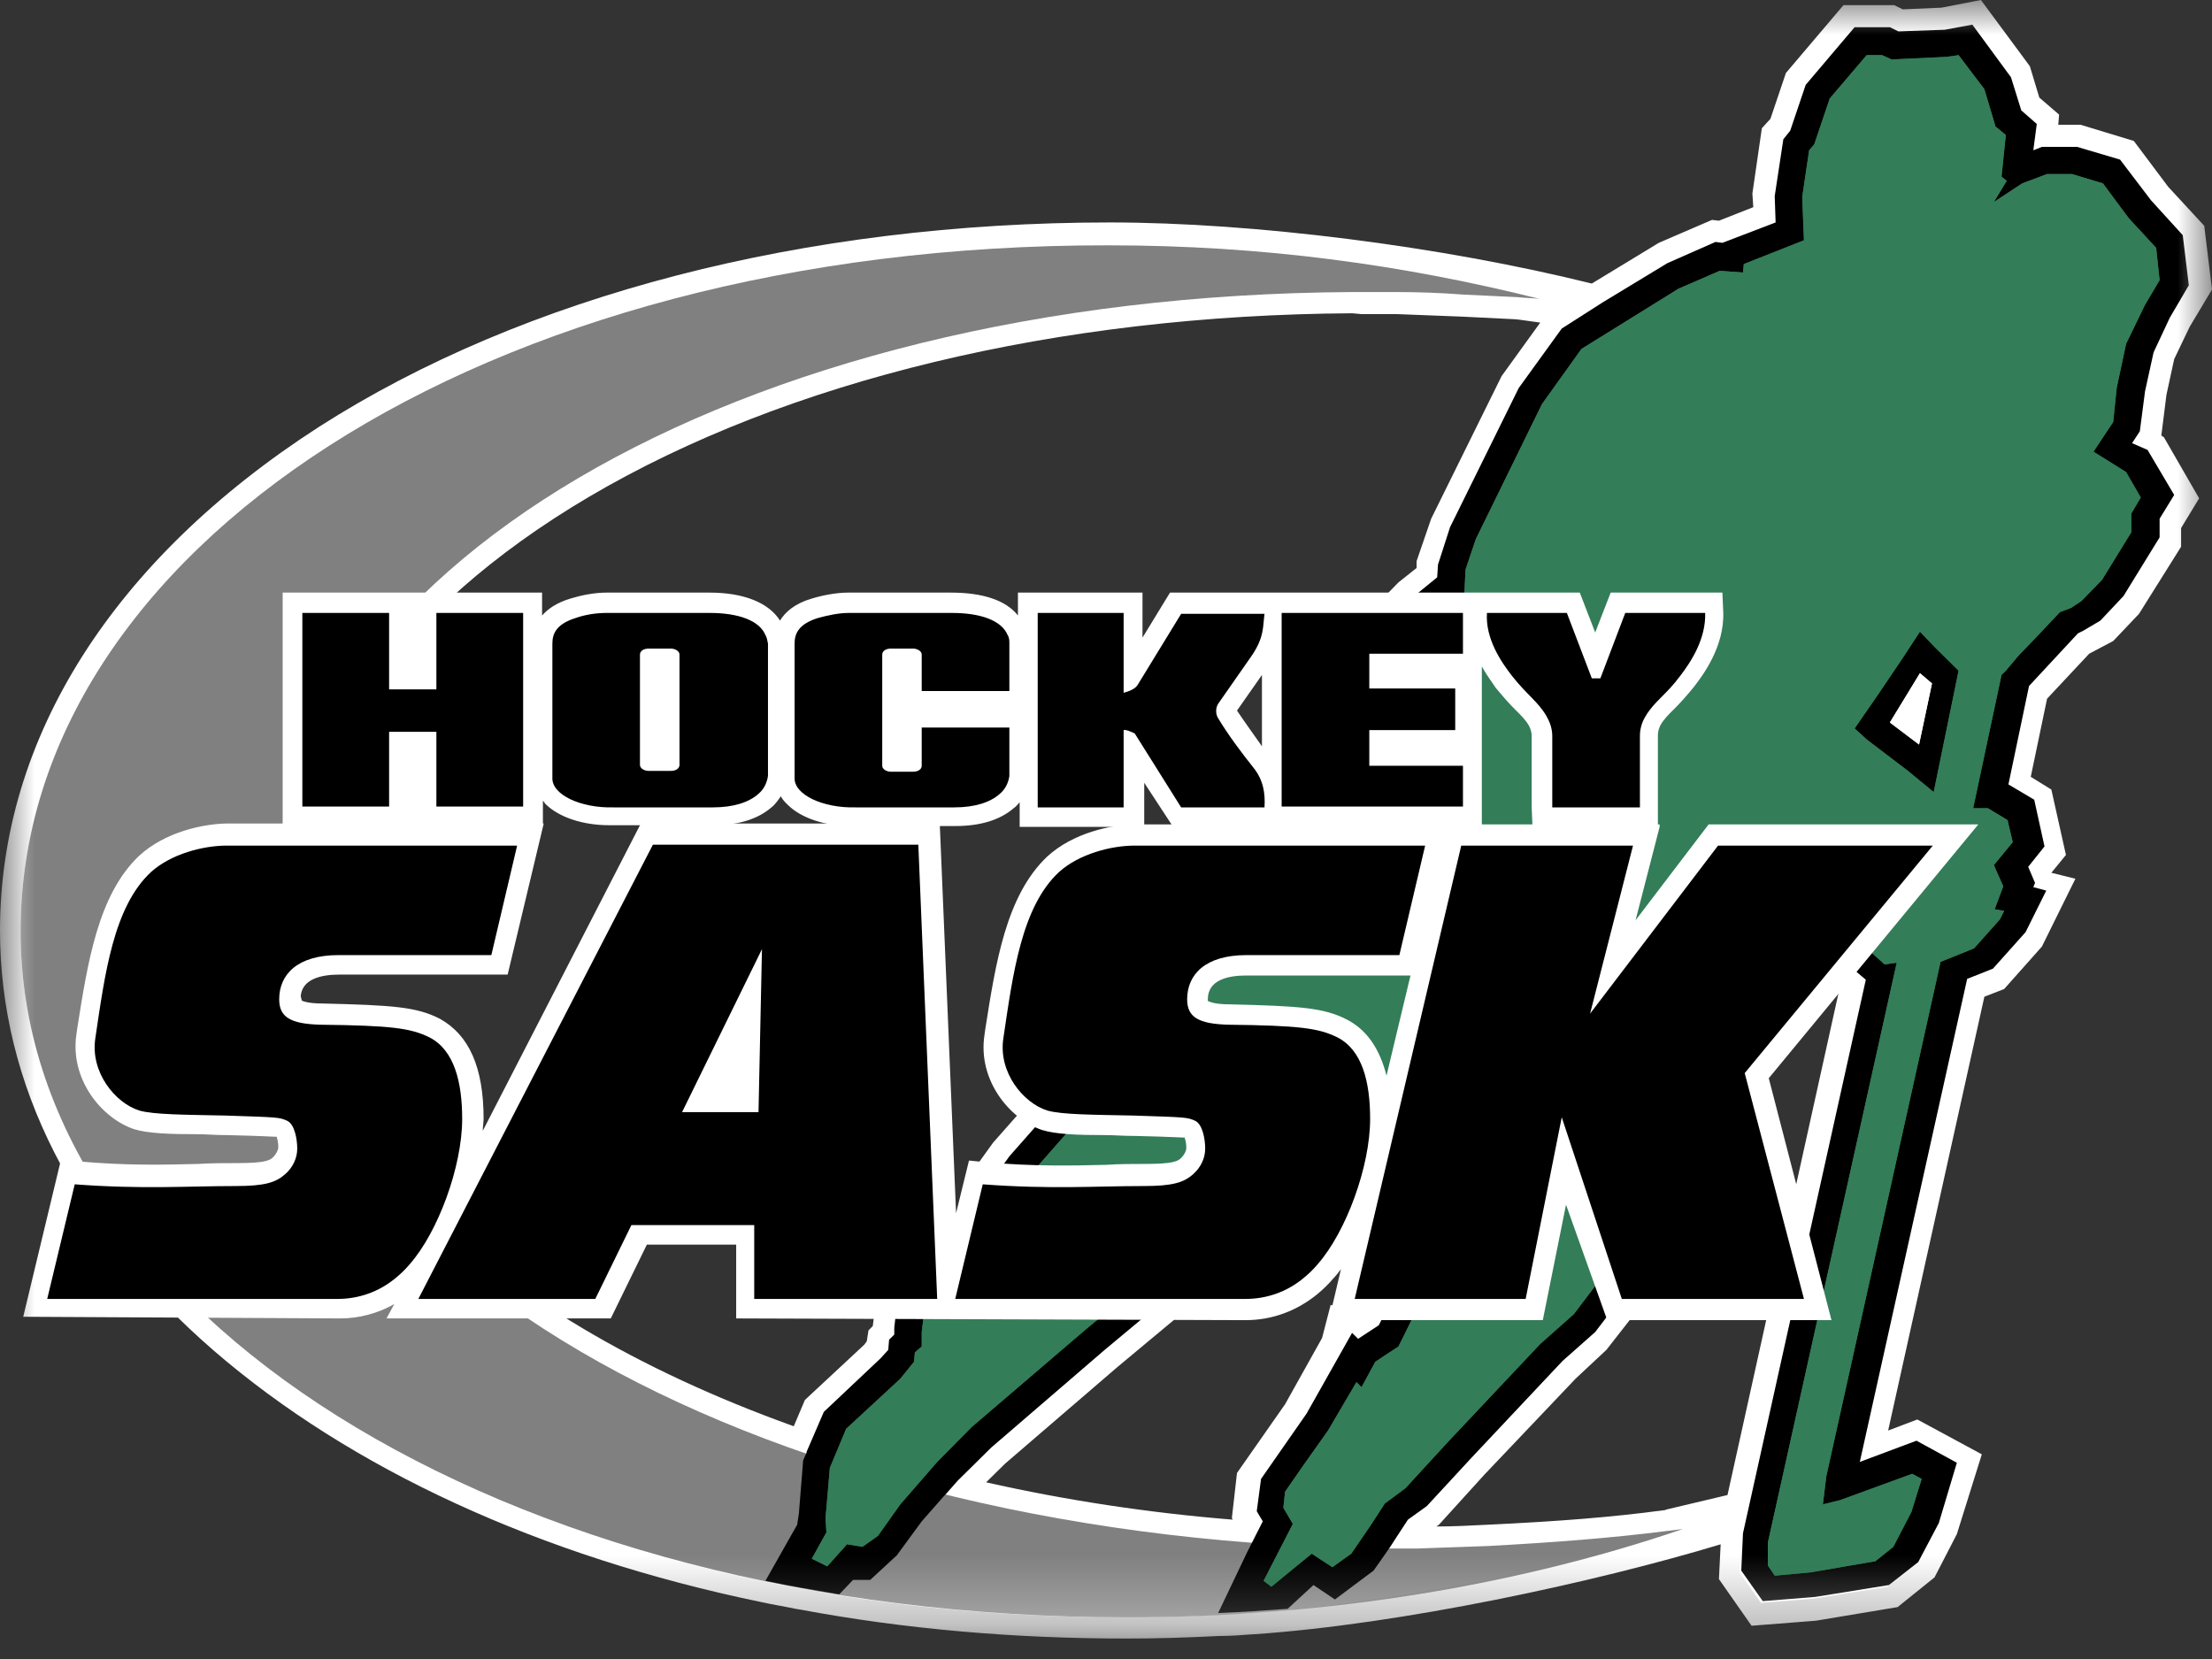
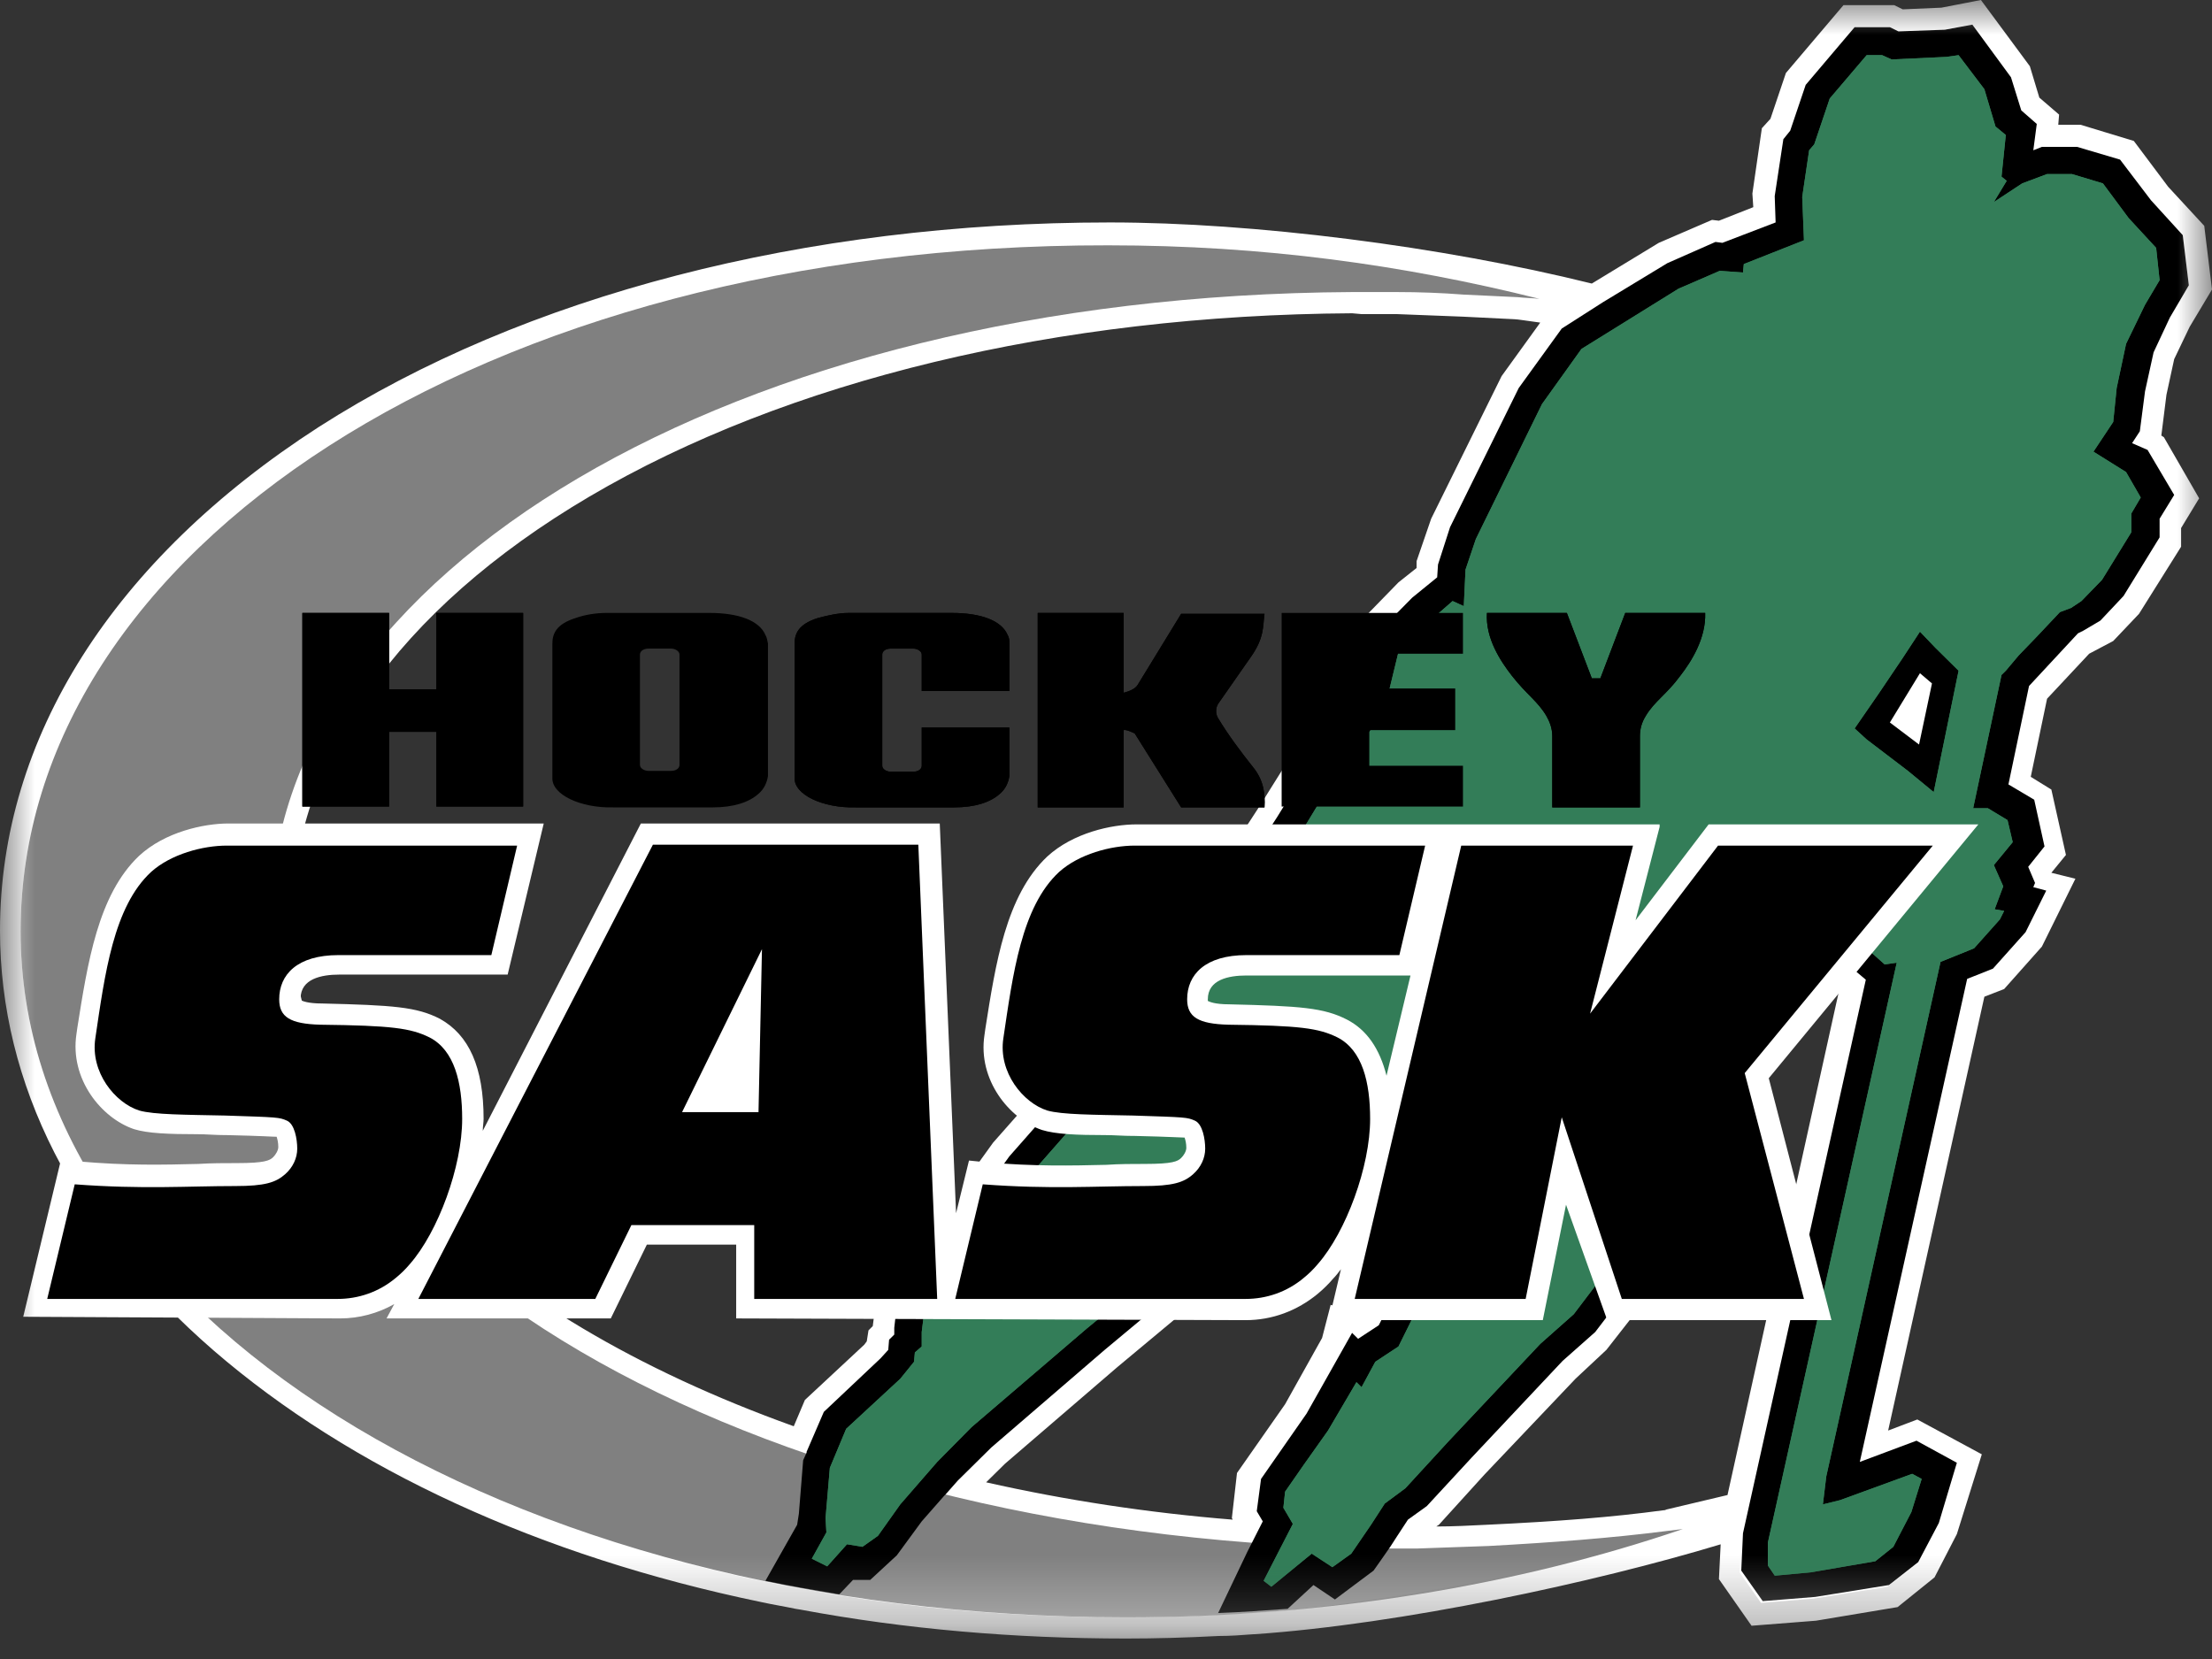
<svg xmlns="http://www.w3.org/2000/svg" xmlns:xlink="http://www.w3.org/1999/xlink" width="32px" height="24px" viewBox="0 0 32 24" version="1.1">
  <rect x="0" y="0" width="32" height="24" fill="#333333" stroke="none" />
  <title>hockeysask logo</title>
  <defs>
    <polygon id="path-1" points="0 0 32 0 32 23.704 0 23.704" />
  </defs>
  <g id="Page-1" stroke="none" stroke-width="1" fill="none" fill-rule="evenodd">
    <g id="Home-Page" transform="translate(-1125, -29)">
      <g id="main-nav" transform="translate(150, 20)">
        <g id="Group" transform="translate(975, 9)">
          <path d="M22.22,14.554 L22.009,15.156 L21.785,15.5 L21.71,15.868 L21.536,16.101 L21.089,16.875 L20.604,17.76 L20.157,18.754 L19.933,19.196 L19.635,19.393 L19.548,19.307 L18.889,20.474 L18.231,21.419 L18.169,21.886 L18.256,22.033 L18.119,22.304 C16.565,22.181 15.087,21.947 13.707,21.604 L13.881,21.407 L14.366,20.928 L16.006,19.516 L16.876,18.791 L17.373,18.189 L17.572,17.723 L17.771,17.587 L18.343,17.415 L18.84,17.072 L19.386,16.556 L19.449,16.433 L19.921,16.396 L20.294,15.979 L20.604,15.475 L21.101,15.156 L21.934,14.21 L22.257,13.903 L22.257,14.554 L22.22,14.554 Z M30.844,6.411 L30.956,6.239 L31.031,5.662 L31.155,5.097 L31.391,4.593 L31.664,4.127 L31.577,3.402 L31.118,2.898 L30.67,2.309 L30.049,2.125 L29.539,2.125 L29.415,2.174 L29.465,1.793 L29.241,1.597 L29.092,1.118 L28.533,0.356 L28.135,0.43 L27.464,0.454 L27.34,0.393 L26.83,0.393 L26.122,1.228 L25.898,1.891 L25.799,2.014 L25.675,2.837 L25.687,3.218 L24.916,3.513 L24.817,3.5 L24.121,3.807 L23.189,4.372 L22.593,4.753 L21.971,5.613 L20.977,7.627 L20.803,8.167 L20.791,8.352 L20.43,8.646 L19.859,9.224 L19.635,10.12 L18.79,11.311 L18.479,11.815 L16.777,14.443 L16.777,14.517 L16.242,14.971 L16.217,15.205 L15.907,15.34 L15.36,15.868 L14.602,16.728 L13.496,18.263 L12.999,18.656 L12.937,19.209 L12.937,19.307 L12.862,19.381 L12.85,19.528 L12.738,19.651 L11.918,20.425 L11.669,21.002 L11.669,21.014 C7.021,19.405 3.927,16.556 3.927,13.301 C3.927,8.315 10.576,4.262 19.573,4.213 L20.219,4.213 C20.542,4.213 20.865,4.225 21.188,4.249 L21.934,4.286 C22.033,4.299 22.965,4.434 23.065,4.434 C21.101,3.942 18.293,3.525 16.043,3.525 C6.959,3.537 0.298,7.983 0.298,13.473 C0.298,17.845 4.685,21.554 11.06,22.881 C11.222,22.918 11.396,22.942 11.557,22.979 C11.582,22.979 11.607,22.991 11.632,22.991 C13.098,23.262 14.652,23.397 16.292,23.397 C16.727,23.397 17.162,23.384 17.597,23.36 C17.771,23.348 17.932,23.348 18.106,23.335 C20.356,23.188 23.463,22.5 25.351,21.861 L24.183,22.132 C24.159,22.132 24.134,22.144 24.109,22.144 C23.264,22.255 22.419,22.316 21.536,22.353 C21.188,22.365 20.84,22.377 20.493,22.39 L20.157,22.39 L20.095,22.39 L20.182,22.255 L20.343,22.009 L20.617,21.812 L21.263,21.112 L22.58,19.712 L23.052,19.295 L23.587,18.595 L23.984,17.772 L24.146,17.379 L24.457,17.133 L24.755,16.691 L25.687,15.254 L26.458,13.633 L26.718,13.989 L26.967,14.198 L25.19,22.205 L25.165,22.746 L25.476,23.188 L26.234,23.127 L27.303,22.955 L27.725,22.623 L28.023,22.058 L28.284,21.186 L27.7,20.867 L26.88,21.174 L28.433,14.185 L28.806,14.038 L29.278,13.51 L29.577,12.908 L29.39,12.859 L29.415,12.798 L29.316,12.564 L29.552,12.269 L29.403,11.594 L29.03,11.373 L29.328,9.948 L30.037,9.187 L30.111,9.15 L30.36,9.002 L30.695,8.646 L31.217,7.799 L31.217,7.529 L31.428,7.185 L31.043,6.534 L30.844,6.411 Z" id="Fill-1" fill="#FFFFFF" fill-rule="nonzero" />
          <mask id="mask-2" fill="white">
            <use xlink:href="#path-1" />
          </mask>
          <g id="path-1" />
          <path d="M14.266,21.444 C15.41,21.702 16.615,21.886 17.833,21.984 L17.821,21.96 L17.895,21.309 L18.591,20.314 L19.126,19.356 L19.25,18.877 L19.647,18.988 L19.66,18.975 L19.846,18.607 L20.306,17.6 L20.791,16.716 L21.263,15.905 L21.4,15.721 L21.474,15.365 L21.71,15.008 L21.772,14.836 L21.25,15.426 L20.778,15.733 L20.48,16.212 L20.033,16.728 L19.61,16.752 L19.61,16.765 L18.989,17.342 L18.454,17.722 L17.883,17.895 L17.796,17.956 L17.609,18.374 L17.038,19.049 L16.168,19.774 L14.54,21.174 L14.266,21.444 Z M18.28,22.635 L18.069,22.623 C16.528,22.5 15.024,22.267 13.608,21.923 L13.111,21.8 L13.633,21.211 L14.13,20.707 L15.77,19.295 L16.628,18.595 L17.075,18.042 L17.286,17.538 L17.597,17.33 L18.156,17.17 L18.591,16.863 L19.088,16.396 L19.212,16.175 L19.722,16.138 L19.983,15.831 L20.306,15.291 L20.828,14.959 L21.648,14.026 L22.493,13.203 L22.493,14.603 L22.245,15.279 L22.033,15.598 L21.959,15.966 L21.748,16.249 L21.3,17.01 L20.828,17.882 L20.381,18.877 L20.12,19.393 L19.598,19.749 L19.088,20.646 L18.467,21.53 L18.43,21.825 L18.554,22.034 L18.28,22.635 Z M19.561,4.532 C15.298,4.557 11.383,5.502 8.525,7.185 C5.754,8.818 4.225,10.992 4.225,13.313 C4.225,16.273 6.934,19 11.483,20.633 L11.644,20.253 L12.502,19.454 L12.539,19.405 L12.564,19.246 L12.626,19.184 L12.713,18.496 L13.272,18.054 L13.757,17.379 L13.831,17.637 L13.968,17.084 L14.366,16.531 L15.136,15.659 L15.72,15.082 L15.919,14.996 L15.944,14.824 L16.478,14.37 L16.478,14.345 L18.218,11.668 L18.541,11.152 L19.349,10.01 L19.585,9.088 L20.231,8.425 L20.493,8.217 L20.493,8.118 L20.704,7.504 L21.723,5.441 L22.282,4.667 C22.108,4.643 21.946,4.618 21.909,4.618 L21.163,4.581 C20.828,4.569 20.517,4.557 20.207,4.544 L19.697,4.544 L19.561,4.532 Z M22.792,19.946 L21.474,21.333 L20.816,22.058 L20.778,22.083 C21.027,22.083 21.263,22.07 21.511,22.058 C22.543,22.009 23.326,21.948 24.059,21.849 C24.071,21.849 24.084,21.849 24.109,21.837 L24.991,21.628 L26.607,14.321 L26.507,14.235 L25.563,15.426 L25.003,16.863 L24.668,17.354 L24.382,17.575 L24.245,17.907 L23.835,18.766 L23.239,19.528 L22.792,19.946 Z M16.043,3.844 C11.756,3.844 7.804,4.864 4.934,6.706 C2.15,8.499 0.609,10.894 0.609,13.473 C0.609,17.612 4.834,21.272 11.122,22.574 C11.284,22.611 11.445,22.635 11.607,22.672 L11.682,22.684 C13.16,22.955 14.701,23.09 16.28,23.09 C16.69,23.09 17.112,23.077 17.56,23.053 C17.721,23.041 17.895,23.041 18.057,23.028 L18.069,23.028 C18.877,22.979 19.772,22.856 20.679,22.697 L20.468,22.697 L20.132,22.697 L19.473,22.684 L19.896,22.083 L20.082,21.8 L20.381,21.591 L21.002,20.916 L22.344,19.491 L22.792,19.086 L23.289,18.435 L23.674,17.649 L23.86,17.182 L24.196,16.924 L24.469,16.519 L25.389,15.094 L26.383,13.019 L26.93,13.78 L27.29,14.087 L25.476,22.255 L25.463,22.66 L25.612,22.869 L26.172,22.819 L27.153,22.66 L27.464,22.414 L27.713,21.923 L27.899,21.321 L27.663,21.198 L26.433,21.653 L28.148,13.964 L28.607,13.78 L29.005,13.338 L29.117,13.105 L28.968,13.068 L29.067,12.81 L28.943,12.515 L29.204,12.196 L29.117,11.79 L28.67,11.52 L29.03,9.801 L29.85,8.929 L29.974,8.88 L30.173,8.769 L30.459,8.462 L30.919,7.713 L30.919,7.455 L31.08,7.197 L30.832,6.767 L30.422,6.509 L30.658,6.141 L30.72,5.613 L30.844,5.011 L31.118,4.446 L31.341,4.065 L31.279,3.537 L30.869,3.083 L30.484,2.567 L29.999,2.42 L29.602,2.42 L29.042,2.628 L29.129,1.916 L28.955,1.769 L28.794,1.253 L28.384,0.7 L28.135,0.749 L27.39,0.786 L27.253,0.725 L26.955,0.725 L26.383,1.4 L26.159,2.063 L26.072,2.162 L25.973,2.849 L25.998,3.414 L24.954,3.82 L24.867,3.807 L24.27,4.065 L23.363,4.618 L22.829,4.962 L22.257,5.748 L21.288,7.725 L21.126,8.204 L21.114,8.487 L20.666,8.867 L20.169,9.371 L19.946,10.243 L19.076,11.471 L18.765,11.962 L17.1,14.542 L17.087,14.664 L16.553,15.119 L16.516,15.401 L16.093,15.586 L15.596,16.077 L14.85,16.912 L13.732,18.472 L13.297,18.816 L13.247,19.233 L13.235,19.43 L13.148,19.516 L13.136,19.651 L12.937,19.872 L12.166,20.597 L11.831,21.383 L11.557,21.297 C6.586,19.577 3.604,16.58 3.604,13.301 C3.604,10.759 5.232,8.388 8.202,6.644 C10.849,5.085 14.366,4.139 18.231,3.942 C17.485,3.893 16.739,3.844 16.043,3.844 L16.043,3.844 Z M16.292,23.704 C14.676,23.704 13.098,23.569 11.582,23.286 L11.508,23.274 C11.334,23.237 11.172,23.212 11.01,23.176 C7.804,22.512 5.07,21.247 3.094,19.54 C1.069,17.784 -2.48543874e-05,15.684 -2.48543874e-05,13.461 C-2.48543874e-05,10.673 1.64,8.094 4.61,6.178 C7.581,4.274 11.644,3.218 16.056,3.218 C18.131,3.218 20.853,3.562 23.028,4.102 L23.997,3.513 L24.767,3.181 L24.867,3.193 L25.364,2.997 L25.351,2.8 L25.488,1.855 L25.612,1.719 L25.836,1.056 L26.669,0.074 L27.402,0.074 L27.526,0.135 L28.085,0.111 L28.657,-7.36904997e-05 L29.365,0.958 L29.502,1.412 L29.788,1.658 L29.776,1.805 L30.099,1.805 L30.869,2.039 L31.366,2.702 L31.888,3.267 L32,4.188 L31.677,4.728 L31.453,5.195 L31.341,5.711 L31.267,6.301 L31.304,6.325 L31.814,7.209 L31.553,7.639 L31.553,7.909 L30.944,8.88 L30.571,9.273 L30.223,9.457 L29.614,10.108 L29.378,11.238 L29.676,11.422 L29.887,12.368 L29.676,12.626 L30.024,12.712 L29.539,13.694 L28.993,14.308 L28.707,14.419 L27.315,20.695 L27.737,20.535 L28.67,21.039 L28.309,22.193 L27.986,22.819 L27.452,23.249 L26.271,23.446 L25.339,23.519 L24.867,22.844 L24.892,22.341 C23.065,22.893 20.281,23.495 18.144,23.642 L18.131,23.642 C17.97,23.655 17.796,23.667 17.634,23.667 C17.15,23.692 16.715,23.704 16.292,23.704 L16.292,23.704 Z" id="Fill-3" fill="#FFFFFF" fill-rule="nonzero" mask="url(#mask-2)" />
          <path d="M24.146,22.144 C23.289,22.254 22.431,22.316 21.536,22.365 C21.188,22.377 20.84,22.39 20.493,22.402 L20.157,22.402 C11.172,22.341 3.915,18.3 3.915,13.313 C3.915,8.327 10.563,4.274 19.561,4.225 L20.207,4.225 C20.53,4.225 20.853,4.237 21.176,4.262 L21.959,4.299 C22.058,4.311 22.17,4.311 22.27,4.323 C20.306,3.832 18.28,3.549 16.031,3.549 C6.959,3.537 0.298,7.983 0.298,13.473 C0.298,18.951 7.208,23.397 16.292,23.397 C19.212,23.397 21.971,22.93 24.345,22.12 L24.146,22.144 Z" id="Fill-6" fill="#808080" fill-rule="nonzero" mask="url(#mask-2)" />
          <path d="M30.844,6.411 L30.956,6.239 L31.031,5.662 L31.155,5.097 L31.391,4.593 L31.665,4.127 L31.577,3.402 L31.118,2.898 L30.67,2.309 L30.049,2.125 L29.539,2.125 L29.415,2.174 L29.465,1.793 L29.241,1.597 L29.092,1.118 L28.533,0.356 L28.135,0.43 L27.464,0.454 L27.34,0.393 L26.83,0.393 L26.122,1.228 L25.898,1.891 L25.799,2.014 L25.674,2.837 L25.687,3.218 L24.917,3.513 L24.817,3.5 L24.121,3.807 L23.189,4.372 L22.593,4.753 L21.971,5.613 L20.977,7.627 L20.803,8.167 L20.791,8.352 L20.43,8.646 L19.859,9.224 L19.635,10.12 L18.79,11.311 L18.479,11.815 L16.777,14.443 L16.777,14.517 L16.242,14.971 L16.218,15.205 L15.907,15.34 L15.36,15.868 L14.602,16.728 L13.496,18.263 L12.999,18.656 L12.937,19.209 L12.937,19.307 L12.862,19.381 L12.85,19.528 L12.738,19.651 L11.918,20.425 L11.669,21.002 L11.669,21.014 L11.619,21.125 L11.557,21.898 L11.532,22.058 L11.073,22.869 C11.421,22.942 11.781,23.004 12.141,23.065 L12.34,22.856 L12.589,22.856 L12.974,22.5 L13.334,22.009 L13.658,21.64 L13.682,21.616 L13.856,21.419 L14.341,20.94 L15.981,19.528 L16.851,18.803 L17.348,18.202 L17.547,17.735 L17.746,17.6 L18.318,17.428 L18.815,17.084 L19.362,16.568 L19.424,16.445 L19.896,16.408 L20.269,15.991 L20.579,15.487 L21.076,15.168 L21.909,14.222 L22.232,13.915 L22.232,14.529 L22.021,15.131 L21.797,15.475 L21.723,15.843 L21.549,16.077 L21.101,16.851 L20.617,17.735 L20.169,18.73 L19.946,19.172 L19.647,19.368 L19.56,19.282 L18.902,20.449 L18.243,21.395 L18.181,21.862 L18.268,22.009 L18.131,22.279 L18.044,22.451 L17.622,23.335 C17.957,23.323 18.293,23.298 18.628,23.274 L19.001,22.93 L19.312,23.139 L19.871,22.721 L19.983,22.562 L20.12,22.365 L20.207,22.23 L20.368,21.984 L20.641,21.788 L21.288,21.088 L22.605,19.688 L23.077,19.27 L23.612,18.57 L24.009,17.747 L24.171,17.354 L24.482,17.108 L24.78,16.666 L25.712,15.229 L26.482,13.608 L26.743,13.964 L26.992,14.173 L25.215,22.181 L25.19,22.721 L25.501,23.163 L26.259,23.102 L27.327,22.93 L27.75,22.598 L28.048,22.033 L28.309,21.161 L27.725,20.842 L26.905,21.149 L28.458,14.161 L28.831,14.013 L29.303,13.485 L29.602,12.884 L29.415,12.834 L29.44,12.773 L29.341,12.54 L29.577,12.245 L29.428,11.569 L29.055,11.348 L29.353,9.924 L30.061,9.162 L30.136,9.125 L30.385,8.978 L30.72,8.622 L31.242,7.774 L31.242,7.504 L31.453,7.16 L31.068,6.509 L30.844,6.411 Z" id="Fill-8" fill="#000000" fill-rule="nonzero" mask="url(#mask-2)" />
          <polygon id="Fill-10" fill="#337D58" fill-rule="nonzero" mask="url(#mask-2)" points="28.334 9.703 27.974 11.459 27.601 11.152 27.004 10.697 26.83 10.538 27.178 10.034 27.526 9.518 27.775 9.138 27.998 9.371 28.334 9.703 28.955 9.764 29.017 9.703 29.204 9.481 29.452 9.224 29.8 8.855 29.962 8.794 30.111 8.695 30.409 8.388 30.832 7.701 30.832 7.43 30.969 7.197 30.757 6.829 30.285 6.534 30.571 6.104 30.621 5.613 30.757 4.974 31.031 4.409 31.242 4.053 31.192 3.586 30.795 3.156 30.422 2.653 29.974 2.518 29.614 2.518 29.254 2.653 28.844 2.923 29.03 2.616 28.955 2.555 29.017 1.953 28.868 1.83 28.707 1.29 28.334 0.798 28.16 0.823 27.365 0.86 27.228 0.798 27.004 0.798 26.47 1.425 26.246 2.088 26.172 2.174 26.072 2.849 26.097 3.476 25.227 3.82 25.215 3.942 24.879 3.918 24.283 4.176 23.413 4.716 22.878 5.048 22.307 5.846 21.35 7.799 21.201 8.241 21.176 8.769 21.014 8.695 20.704 8.966 20.231 9.432 20.07 10.096 20.02 10.292 19.125 11.545 18.827 12.036 17.174 14.578 17.162 14.726 16.628 15.18 16.59 15.487 16.13 15.684 15.633 16.163 14.9 16.998 14.428 17.649 13.782 18.545 13.384 18.865 13.334 19.27 13.334 19.479 13.235 19.565 13.223 19.7 13.024 19.946 12.241 20.67 12.005 21.235 11.943 21.96 11.955 22.169 11.744 22.549 11.967 22.66 12.253 22.34 12.477 22.377 12.701 22.218 13.024 21.763 13.558 21.149 14.055 20.646 15.72 19.221 16.168 18.852 16.59 18.509 17 18.005 17.224 17.477 17.572 17.244 18.131 17.084 18.566 16.765 19.026 16.335 19.163 16.077 19.685 16.04 19.946 15.745 20.256 15.229 20.791 14.885 21.598 13.977 22.183 13.412 22.419 13.252 22.593 13.227 22.617 13.915 22.617 14.615 22.493 14.984 22.369 15.328 22.158 15.647 22.083 16.028 21.847 16.335 21.424 17.059 20.94 17.956 20.505 18.926 20.231 19.479 19.896 19.7 19.697 20.068 19.623 19.995 19.212 20.695 18.864 21.186 18.591 21.579 18.566 21.812 18.703 22.046 18.28 22.869 18.392 22.955 18.976 22.476 19.275 22.672 19.548 22.476 19.834 22.058 20.033 21.751 20.331 21.53 20.952 20.854 22.282 19.442 22.767 19.012 23.251 18.374 23.599 17.624 23.798 17.145 24.146 16.875 24.407 16.494 24.743 15.966 25.339 15.058 26.333 12.957 26.718 13.313 27.017 13.731 27.265 13.952 27.439 13.927 25.575 22.316 25.575 22.648 25.675 22.795 26.197 22.746 27.129 22.586 27.39 22.377 27.651 21.874 27.8 21.395 27.663 21.321 26.619 21.702 26.371 21.763 26.42 21.358 28.073 13.915 28.558 13.719 28.931 13.301 28.993 13.178 28.856 13.154 28.98 12.822 28.844 12.515 29.117 12.183 29.042 11.864 28.757 11.692 28.545 11.692 28.955 9.764" />
-           <polygon id="Fill-12" fill="#FFFFFF" fill-rule="nonzero" mask="url(#mask-2)" points="27.762 10.771 27.34 10.452 27.775 9.739 27.949 9.887" />
          <polygon id="Fill-14" fill="#337D58" fill-rule="nonzero" mask="url(#mask-2)" points="28.334 9.703 27.974 11.459 27.601 11.152 27.004 10.697 26.83 10.538 27.178 10.034 27.526 9.518 27.775 9.138 27.998 9.371 28.334 9.703 28.955 9.764 29.017 9.703 29.204 9.481 29.452 9.224 29.8 8.855 29.962 8.794 30.111 8.695 30.409 8.388 30.832 7.701 30.832 7.43 30.969 7.197 30.757 6.829 30.285 6.534 30.571 6.104 30.621 5.613 30.757 4.974 31.031 4.409 31.242 4.053 31.192 3.586 30.795 3.156 30.422 2.653 29.974 2.518 29.614 2.518 29.254 2.653 28.844 2.923 29.03 2.616 28.955 2.555 29.017 1.953 28.868 1.83 28.707 1.29 28.334 0.798 28.16 0.823 27.365 0.86 27.228 0.798 27.004 0.798 26.47 1.425 26.246 2.088 26.172 2.174 26.072 2.849 26.097 3.476 25.227 3.82 25.215 3.942 24.879 3.918 24.283 4.176 23.413 4.716 22.878 5.048 22.307 5.846 21.35 7.799 21.201 8.241 21.176 8.769 21.014 8.695 20.704 8.966 20.231 9.432 20.07 10.096 20.02 10.292 19.125 11.545 18.827 12.036 17.174 14.578 17.162 14.726 16.628 15.18 16.59 15.487 16.13 15.684 15.633 16.163 14.9 16.998 14.428 17.649 13.782 18.545 13.384 18.865 13.334 19.27 13.334 19.479 13.235 19.565 13.223 19.7 13.024 19.946 12.241 20.67 12.005 21.235 11.943 21.96 11.955 22.169 11.744 22.549 11.967 22.66 12.253 22.34 12.477 22.377 12.701 22.218 13.024 21.763 13.558 21.149 14.055 20.646 15.72 19.221 16.168 18.852 16.59 18.509 17 18.005 17.224 17.477 17.572 17.244 18.131 17.084 18.566 16.765 19.026 16.335 19.163 16.077 19.685 16.04 19.946 15.745 20.256 15.229 20.791 14.885 21.598 13.977 22.183 13.412 22.419 13.252 22.593 13.227 22.617 13.915 22.617 14.615 22.493 14.984 22.369 15.328 22.158 15.647 22.083 16.028 21.847 16.335 21.424 17.059 20.94 17.956 20.505 18.926 20.231 19.479 19.896 19.7 19.697 20.068 19.623 19.995 19.212 20.695 18.864 21.186 18.591 21.579 18.566 21.812 18.703 22.046 18.28 22.869 18.392 22.955 18.976 22.476 19.275 22.672 19.548 22.476 19.834 22.058 20.033 21.751 20.331 21.53 20.952 20.854 22.282 19.442 22.767 19.012 23.251 18.374 23.599 17.624 23.798 17.145 24.146 16.875 24.407 16.494 24.743 15.966 25.339 15.058 26.333 12.957 26.718 13.313 27.017 13.731 27.265 13.952 27.439 13.927 25.575 22.316 25.575 22.648 25.675 22.795 26.197 22.746 27.129 22.586 27.39 22.377 27.651 21.874 27.8 21.395 27.663 21.321 26.619 21.702 26.371 21.763 26.42 21.358 28.073 13.915 28.558 13.719 28.931 13.301 28.993 13.178 28.856 13.154 28.98 12.822 28.844 12.515 29.117 12.183 29.042 11.864 28.757 11.692 28.545 11.692 28.955 9.764" />
          <polygon id="Fill-16" fill="#FFFFFF" fill-rule="nonzero" mask="url(#mask-2)" points="27.762 10.771 27.34 10.452 27.775 9.739 27.949 9.887" />
          <polygon id="Fill-18" fill="#000000" fill-rule="nonzero" mask="url(#mask-2)" points="6.313 11.668 6.313 10.587 5.629 10.587 5.629 11.668 4.374 11.668 4.374 8.867 5.629 8.867 5.629 9.973 6.313 9.973 6.313 8.867 7.568 8.867 7.568 11.668" />
-           <path d="M9.83,11.066 C9.83,11.115 9.78,11.152 9.706,11.152 L9.383,11.152 C9.32,11.152 9.258,11.115 9.258,11.066 L9.258,9.469 C9.258,9.42 9.308,9.383 9.383,9.383 L9.706,9.383 C9.768,9.383 9.83,9.42 9.83,9.469 L9.83,11.066 Z M11.073,9.187 C10.986,8.978 10.687,8.867 10.265,8.867 L8.774,8.867 C8.624,8.867 8.463,8.892 8.326,8.941 C8.053,9.027 7.991,9.162 7.991,9.31 L7.991,11.25 C7.978,11.496 8.401,11.692 8.873,11.68 L10.315,11.68 C10.613,11.68 10.837,11.606 10.973,11.483 C11.06,11.41 11.097,11.311 11.11,11.226 L11.11,9.31 C11.097,9.26 11.097,9.224 11.073,9.187 L11.073,9.187 Z" id="Fill-20" fill="#000000" fill-rule="nonzero" mask="url(#mask-2)" />
          <path d="M16.416,10.611 C16.392,10.599 16.292,10.55 16.255,10.562 L16.255,11.68 L15.012,11.68 L15.012,8.867 L16.255,8.867 L16.255,10.022 C16.441,9.973 16.454,9.911 16.478,9.875 L17.087,8.88 L18.293,8.88 C18.268,9.064 18.293,9.224 18.094,9.506 L17.622,10.182 C17.584,10.243 17.584,10.329 17.622,10.39 C17.771,10.636 17.945,10.869 18.131,11.103 C18.28,11.287 18.305,11.483 18.293,11.68 L17.087,11.68 L16.416,10.611 Z" id="Fill-22" fill="#000000" fill-rule="nonzero" mask="url(#mask-2)" />
          <polygon id="Fill-24" fill="#000000" fill-rule="nonzero" mask="url(#mask-2)" points="18.541 8.867 21.164 8.867 21.164 9.457 19.809 9.457 19.809 9.96 21.052 9.96 21.052 10.562 19.809 10.562 19.809 11.078 21.164 11.078 21.164 11.668 18.541 11.668" />
          <path d="M13.334,11.078 C13.334,11.127 13.285,11.164 13.21,11.164 L12.887,11.164 C12.825,11.164 12.763,11.127 12.763,11.078 L12.763,9.469 C12.763,9.42 12.812,9.383 12.887,9.383 L13.21,9.383 C13.272,9.383 13.334,9.42 13.334,9.469 L13.334,9.997 L14.602,9.997 L14.602,9.31 C14.602,9.273 14.602,9.224 14.577,9.187 C14.49,8.978 14.192,8.867 13.769,8.867 L12.278,8.867 C12.129,8.867 11.967,8.904 11.831,8.941 C11.557,9.027 11.495,9.162 11.495,9.31 L11.495,11.25 C11.483,11.496 11.905,11.692 12.377,11.68 L13.807,11.68 C14.105,11.68 14.329,11.606 14.465,11.483 C14.552,11.41 14.59,11.311 14.602,11.226 L14.602,10.525 L13.334,10.525 L13.334,11.078 Z" id="Fill-26" fill="#000000" fill-rule="nonzero" mask="url(#mask-2)" />
          <path d="M23.028,9.813 L22.667,8.867 L21.511,8.867 C21.487,9.236 21.71,9.568 21.872,9.776 C22.083,10.046 22.245,10.145 22.369,10.354 C22.419,10.44 22.456,10.538 22.456,10.648 L22.456,11.68 L22.468,11.68 L23.711,11.68 L23.724,11.68 L23.724,10.648 C23.724,10.55 23.748,10.452 23.81,10.354 C23.935,10.145 24.109,10.046 24.308,9.776 C24.469,9.568 24.68,9.236 24.668,8.867 L23.512,8.867 L23.152,9.813 L23.028,9.813 Z" id="Fill-28" fill="#000000" fill-rule="nonzero" mask="url(#mask-2)" />
-           <path d="M17.895,10.28 L18.256,9.764 L18.256,10.796 C18.144,10.636 18.019,10.464 17.895,10.28 L17.895,10.28 Z M21.437,11.95 L21.437,9.641 C21.511,9.776 21.598,9.887 21.636,9.948 C21.748,10.083 21.835,10.182 21.922,10.268 C22.009,10.354 22.071,10.415 22.12,10.501 C22.145,10.55 22.158,10.599 22.158,10.648 L22.158,11.68 L22.17,11.962 L23.984,11.962 L23.984,10.636 C23.984,10.587 23.997,10.538 24.022,10.489 C24.071,10.403 24.134,10.341 24.221,10.255 C24.308,10.169 24.395,10.071 24.506,9.936 C24.618,9.789 24.954,9.359 24.929,8.843 L24.917,8.573 L23.301,8.573 L23.077,9.15 L22.854,8.573 L16.926,8.573 L16.528,9.224 L16.528,8.573 L14.726,8.573 L14.726,8.904 C14.552,8.683 14.217,8.573 13.757,8.573 L12.266,8.573 C12.104,8.573 11.905,8.61 11.744,8.659 C11.495,8.732 11.358,8.855 11.284,8.978 C11.122,8.72 10.762,8.573 10.265,8.573 L8.774,8.573 C8.6,8.573 8.413,8.61 8.252,8.659 C8.053,8.72 7.929,8.806 7.842,8.904 L7.842,8.573 L4.089,8.573 L4.089,11.938 L7.842,11.938 L7.854,11.913 L7.854,11.582 C7.866,11.594 7.879,11.619 7.891,11.631 C8.09,11.827 8.438,11.938 8.811,11.938 L8.885,11.938 L10.315,11.938 L10.327,11.938 C10.675,11.938 10.961,11.852 11.16,11.68 C11.222,11.631 11.259,11.569 11.296,11.52 C11.321,11.569 11.358,11.606 11.396,11.643 C11.595,11.84 11.943,11.95 12.315,11.95 L12.39,11.95 L13.819,11.95 C14.179,11.95 14.465,11.864 14.664,11.692 C14.701,11.668 14.726,11.631 14.751,11.606 L14.751,11.962 L15.037,11.962 L16.553,11.962 L16.553,11.324 L16.963,11.95 L21.437,11.95 Z" id="Fill-30" fill="#FFFFFF" fill-rule="nonzero" mask="url(#mask-2)" />
          <polygon id="Fill-32" fill="#000000" fill-rule="nonzero" mask="url(#mask-2)" points="6.313 11.668 6.313 10.587 5.629 10.587 5.629 11.668 4.374 11.668 4.374 8.867 5.629 8.867 5.629 9.973 6.313 9.973 6.313 8.867 7.568 8.867 7.568 11.668" />
          <path d="M9.83,11.066 C9.83,11.115 9.78,11.152 9.706,11.152 L9.383,11.152 C9.32,11.152 9.258,11.115 9.258,11.066 L9.258,9.469 C9.258,9.42 9.308,9.383 9.383,9.383 L9.706,9.383 C9.768,9.383 9.83,9.42 9.83,9.469 L9.83,11.066 Z M11.073,9.187 C10.986,8.978 10.687,8.867 10.265,8.867 L8.774,8.867 C8.624,8.867 8.463,8.892 8.326,8.941 C8.053,9.027 7.991,9.162 7.991,9.31 L7.991,11.25 C7.978,11.496 8.401,11.692 8.873,11.68 L10.315,11.68 C10.613,11.68 10.837,11.606 10.973,11.483 C11.06,11.41 11.097,11.311 11.11,11.226 L11.11,9.31 C11.097,9.26 11.097,9.224 11.073,9.187 L11.073,9.187 Z" id="Fill-34" fill="#000000" fill-rule="nonzero" mask="url(#mask-2)" />
          <path d="M16.416,10.611 C16.392,10.599 16.292,10.55 16.255,10.562 L16.255,11.68 L15.012,11.68 L15.012,8.867 L16.255,8.867 L16.255,10.022 C16.441,9.973 16.454,9.911 16.478,9.875 L17.087,8.88 L18.293,8.88 C18.268,9.064 18.293,9.224 18.094,9.506 L17.622,10.182 C17.584,10.243 17.584,10.329 17.622,10.39 C17.771,10.636 17.945,10.869 18.131,11.103 C18.28,11.287 18.305,11.483 18.293,11.68 L17.087,11.68 L16.416,10.611 Z" id="Fill-36" fill="#000000" fill-rule="nonzero" mask="url(#mask-2)" />
-           <polygon id="Fill-38" fill="#000000" fill-rule="nonzero" mask="url(#mask-2)" points="18.541 8.867 21.164 8.867 21.164 9.457 19.809 9.457 19.809 9.96 21.052 9.96 21.052 10.562 19.809 10.562 19.809 11.078 21.164 11.078 21.164 11.668 18.541 11.668" />
          <path d="M13.334,11.078 C13.334,11.127 13.285,11.164 13.21,11.164 L12.887,11.164 C12.825,11.164 12.763,11.127 12.763,11.078 L12.763,9.469 C12.763,9.42 12.812,9.383 12.887,9.383 L13.21,9.383 C13.272,9.383 13.334,9.42 13.334,9.469 L13.334,9.997 L14.602,9.997 L14.602,9.31 C14.602,9.273 14.602,9.224 14.577,9.187 C14.49,8.978 14.192,8.867 13.769,8.867 L12.278,8.867 C12.129,8.867 11.967,8.904 11.831,8.941 C11.557,9.027 11.495,9.162 11.495,9.31 L11.495,11.25 C11.483,11.496 11.905,11.692 12.377,11.68 L13.807,11.68 C14.105,11.68 14.329,11.606 14.465,11.483 C14.552,11.41 14.59,11.311 14.602,11.226 L14.602,10.525 L13.334,10.525 L13.334,11.078 Z" id="Fill-40" fill="#000000" fill-rule="nonzero" mask="url(#mask-2)" />
          <path d="M23.028,9.813 L22.667,8.867 L21.511,8.867 C21.487,9.236 21.71,9.568 21.872,9.776 C22.083,10.046 22.245,10.145 22.369,10.354 C22.419,10.44 22.456,10.538 22.456,10.648 L22.456,11.68 L22.468,11.68 L23.711,11.68 L23.724,11.68 L23.724,10.648 C23.724,10.55 23.748,10.452 23.81,10.354 C23.935,10.145 24.109,10.046 24.308,9.776 C24.469,9.568 24.68,9.236 24.668,8.867 L23.512,8.867 L23.152,9.813 L23.028,9.813 Z" id="Fill-42" fill="#000000" fill-rule="nonzero" mask="url(#mask-2)" />
          <polygon id="Fill-44" fill="#000000" fill-rule="nonzero" mask="url(#mask-2)" points="23.003 14.664 24.854 12.233 27.961 12.233 25.24 15.524 26.097 18.791 23.338 18.791 22.593 16.163 22.071 18.791 19.598 18.791 21.139 12.233 23.624 12.233" />
-           <path d="M4.884,18.791 C5.182,18.791 5.48,18.693 5.729,18.484 C5.803,18.423 5.866,18.361 5.928,18.288 C6.338,17.821 6.686,16.875 6.686,16.187 C6.686,15.659 6.574,15.193 6.214,15.008 C5.94,14.873 5.667,14.836 4.635,14.824 C4.2,14.812 4.039,14.714 4.039,14.456 C4.039,14.099 4.3,13.817 4.896,13.817 L7.108,13.817 L7.481,12.233 L3.281,12.233 C2.933,12.233 2.473,12.356 2.187,12.613 C1.64,13.117 1.516,14.099 1.379,15.021 C1.305,15.512 1.665,15.954 2.013,16.065 C2.224,16.126 2.684,16.126 3.256,16.138 C4.026,16.163 4.039,16.163 4.151,16.212 C4.263,16.261 4.3,16.482 4.3,16.617 C4.3,16.752 4.238,16.887 4.126,16.986 C3.989,17.108 3.828,17.158 3.405,17.158 C2.722,17.158 2.063,17.207 1.081,17.133 L0.683,18.791 L4.884,18.791 Z" id="Fill-46" fill="#000000" fill-rule="nonzero" mask="url(#mask-2)" />
          <path d="M18.019,18.791 C18.318,18.791 18.616,18.693 18.864,18.484 C18.939,18.423 19.001,18.361 19.063,18.288 C19.473,17.821 19.821,16.875 19.821,16.187 C19.821,15.659 19.71,15.193 19.349,15.008 C19.076,14.873 18.802,14.836 17.771,14.824 C17.336,14.812 17.174,14.714 17.174,14.456 C17.174,14.099 17.435,13.817 18.032,13.817 L20.244,13.817 L20.617,12.233 L16.416,12.233 C16.068,12.233 15.609,12.356 15.323,12.613 C14.776,13.117 14.652,14.099 14.515,15.021 C14.44,15.512 14.801,15.954 15.149,16.065 C15.36,16.126 15.82,16.126 16.391,16.138 C17.162,16.163 17.174,16.163 17.286,16.212 C17.398,16.261 17.435,16.482 17.435,16.617 C17.435,16.752 17.373,16.887 17.261,16.986 C17.125,17.108 16.963,17.158 16.541,17.158 C15.857,17.158 15.198,17.207 14.217,17.133 L13.819,18.791 L18.019,18.791 Z" id="Fill-48" fill="#000000" fill-rule="nonzero" mask="url(#mask-2)" />
          <path d="M9.867,16.089 L11.023,13.731 L10.973,16.089 L9.867,16.089 Z M13.558,18.791 L13.285,12.22 L9.445,12.22 L6.052,18.791 L8.612,18.791 L9.134,17.723 L10.911,17.723 L10.911,18.791 L13.558,18.791 Z" id="Fill-50" fill="#000000" fill-rule="nonzero" mask="url(#mask-2)" />
          <path d="M19.486,14.75 C19.15,14.578 18.815,14.554 17.783,14.529 C17.572,14.529 17.497,14.492 17.473,14.48 L17.473,14.456 C17.473,14.173 17.771,14.112 18.032,14.112 L20.405,14.112 L20.058,15.561 C19.958,15.168 19.772,14.898 19.486,14.75 L19.486,14.75 Z M18.019,19.098 L18.019,19.098 C18.405,19.098 18.765,18.963 19.063,18.717 C19.15,18.644 19.225,18.57 19.287,18.496 C19.324,18.459 19.362,18.41 19.399,18.361 L19.225,19.098 L22.319,19.098 L22.655,17.428 L23.251,19.098 L26.495,19.098 L25.588,15.598 L28.62,11.926 L24.718,11.926 L23.661,13.313 L24.009,11.962 L24.009,11.926 L20.927,11.926 L16.441,11.926 C16.081,11.926 15.522,12.048 15.149,12.392 C14.552,12.957 14.403,13.94 14.254,14.886 L14.242,14.972 C14.142,15.622 14.602,16.187 15.074,16.347 C15.273,16.408 15.571,16.421 15.994,16.421 C16.118,16.421 16.255,16.433 16.392,16.433 L16.416,16.433 C16.951,16.445 17.075,16.457 17.137,16.457 C17.15,16.494 17.162,16.544 17.162,16.605 C17.162,16.654 17.125,16.716 17.087,16.752 C17.038,16.801 16.963,16.838 16.565,16.838 C16.379,16.838 16.193,16.838 16.006,16.851 C15.497,16.863 14.962,16.875 14.266,16.814 L14.018,16.789 L13.831,17.551 L13.595,11.913 L9.271,11.913 L6.984,16.359 C6.984,16.298 6.996,16.237 6.996,16.187 C6.996,15.438 6.785,14.972 6.363,14.738 C6.027,14.566 5.692,14.542 4.66,14.517 C4.449,14.517 4.374,14.48 4.349,14.468 L4.349,14.443 C4.349,14.161 4.648,14.099 4.909,14.099 L7.344,14.099 L7.866,11.913 L3.306,11.913 C2.945,11.913 2.386,12.036 2.013,12.38 C1.417,12.945 1.268,13.928 1.118,14.873 L1.106,14.959 C1.007,15.61 1.466,16.175 1.939,16.335 C2.137,16.396 2.436,16.408 2.858,16.408 C2.983,16.408 3.119,16.421 3.256,16.421 L3.281,16.421 C3.815,16.433 3.939,16.445 4.002,16.445 C4.014,16.482 4.026,16.531 4.026,16.593 C4.026,16.642 3.989,16.703 3.952,16.74 C3.902,16.789 3.828,16.826 3.43,16.826 C3.243,16.826 3.057,16.826 2.871,16.838 C2.361,16.851 1.827,16.863 1.131,16.801 L0.882,16.777 L0.336,19.049 L4.909,19.073 L4.921,19.073 C5.195,19.073 5.468,19 5.704,18.865 L5.592,19.073 L8.836,19.073 L9.358,18.005 L10.65,18.005 L10.65,19.073 L18.019,19.098 Z" id="Fill-52" fill="#FFFFFF" fill-rule="nonzero" mask="url(#mask-2)" />
          <polygon id="Fill-54" fill="#000000" fill-rule="nonzero" mask="url(#mask-2)" points="23.003 14.664 24.854 12.233 27.961 12.233 25.24 15.524 26.097 18.791 23.462 18.791 22.593 16.163 22.071 18.791 19.598 18.791 21.139 12.233 23.624 12.233" />
          <path d="M4.884,18.791 C5.182,18.791 5.48,18.693 5.729,18.484 C5.803,18.423 5.866,18.361 5.928,18.288 C6.338,17.821 6.686,16.875 6.686,16.187 C6.686,15.659 6.574,15.193 6.214,15.008 C5.94,14.873 5.667,14.836 4.635,14.824 C4.2,14.812 4.039,14.714 4.039,14.456 C4.039,14.099 4.3,13.817 4.896,13.817 L7.108,13.817 L7.481,12.233 L3.281,12.233 C2.933,12.233 2.473,12.356 2.187,12.613 C1.64,13.117 1.516,14.099 1.379,15.021 C1.305,15.512 1.665,15.954 2.013,16.065 C2.224,16.126 2.684,16.126 3.256,16.138 C4.026,16.163 4.039,16.163 4.151,16.212 C4.263,16.261 4.3,16.482 4.3,16.617 C4.3,16.752 4.238,16.887 4.126,16.986 C3.989,17.108 3.828,17.158 3.405,17.158 C2.722,17.158 2.063,17.207 1.081,17.133 L0.683,18.791 L4.884,18.791 Z" id="Fill-56" fill="#000000" fill-rule="nonzero" mask="url(#mask-2)" />
          <path d="M18.019,18.791 C18.318,18.791 18.616,18.693 18.864,18.484 C18.939,18.423 19.001,18.361 19.063,18.288 C19.473,17.821 19.821,16.875 19.821,16.187 C19.821,15.659 19.71,15.193 19.349,15.008 C19.076,14.873 18.802,14.836 17.771,14.824 C17.336,14.812 17.174,14.714 17.174,14.456 C17.174,14.099 17.435,13.817 18.032,13.817 L20.244,13.817 L20.617,12.233 L16.416,12.233 C16.068,12.233 15.609,12.356 15.323,12.613 C14.776,13.117 14.652,14.099 14.515,15.021 C14.44,15.512 14.801,15.954 15.149,16.065 C15.36,16.126 15.82,16.126 16.391,16.138 C17.162,16.163 17.174,16.163 17.286,16.212 C17.398,16.261 17.435,16.482 17.435,16.617 C17.435,16.752 17.373,16.887 17.261,16.986 C17.125,17.108 16.963,17.158 16.541,17.158 C15.857,17.158 15.198,17.207 14.217,17.133 L13.819,18.791 L18.019,18.791 Z" id="Fill-58" fill="#000000" fill-rule="nonzero" mask="url(#mask-2)" />
          <path d="M9.867,16.089 L11.023,13.731 L10.973,16.089 L9.867,16.089 Z M13.558,18.791 L13.285,12.22 L9.445,12.22 L6.052,18.791 L8.612,18.791 L9.134,17.723 L10.911,17.723 L10.911,18.791 L13.558,18.791 Z" id="Fill-60" fill="#000000" fill-rule="nonzero" mask="url(#mask-2)" />
        </g>
      </g>
    </g>
  </g>
</svg>